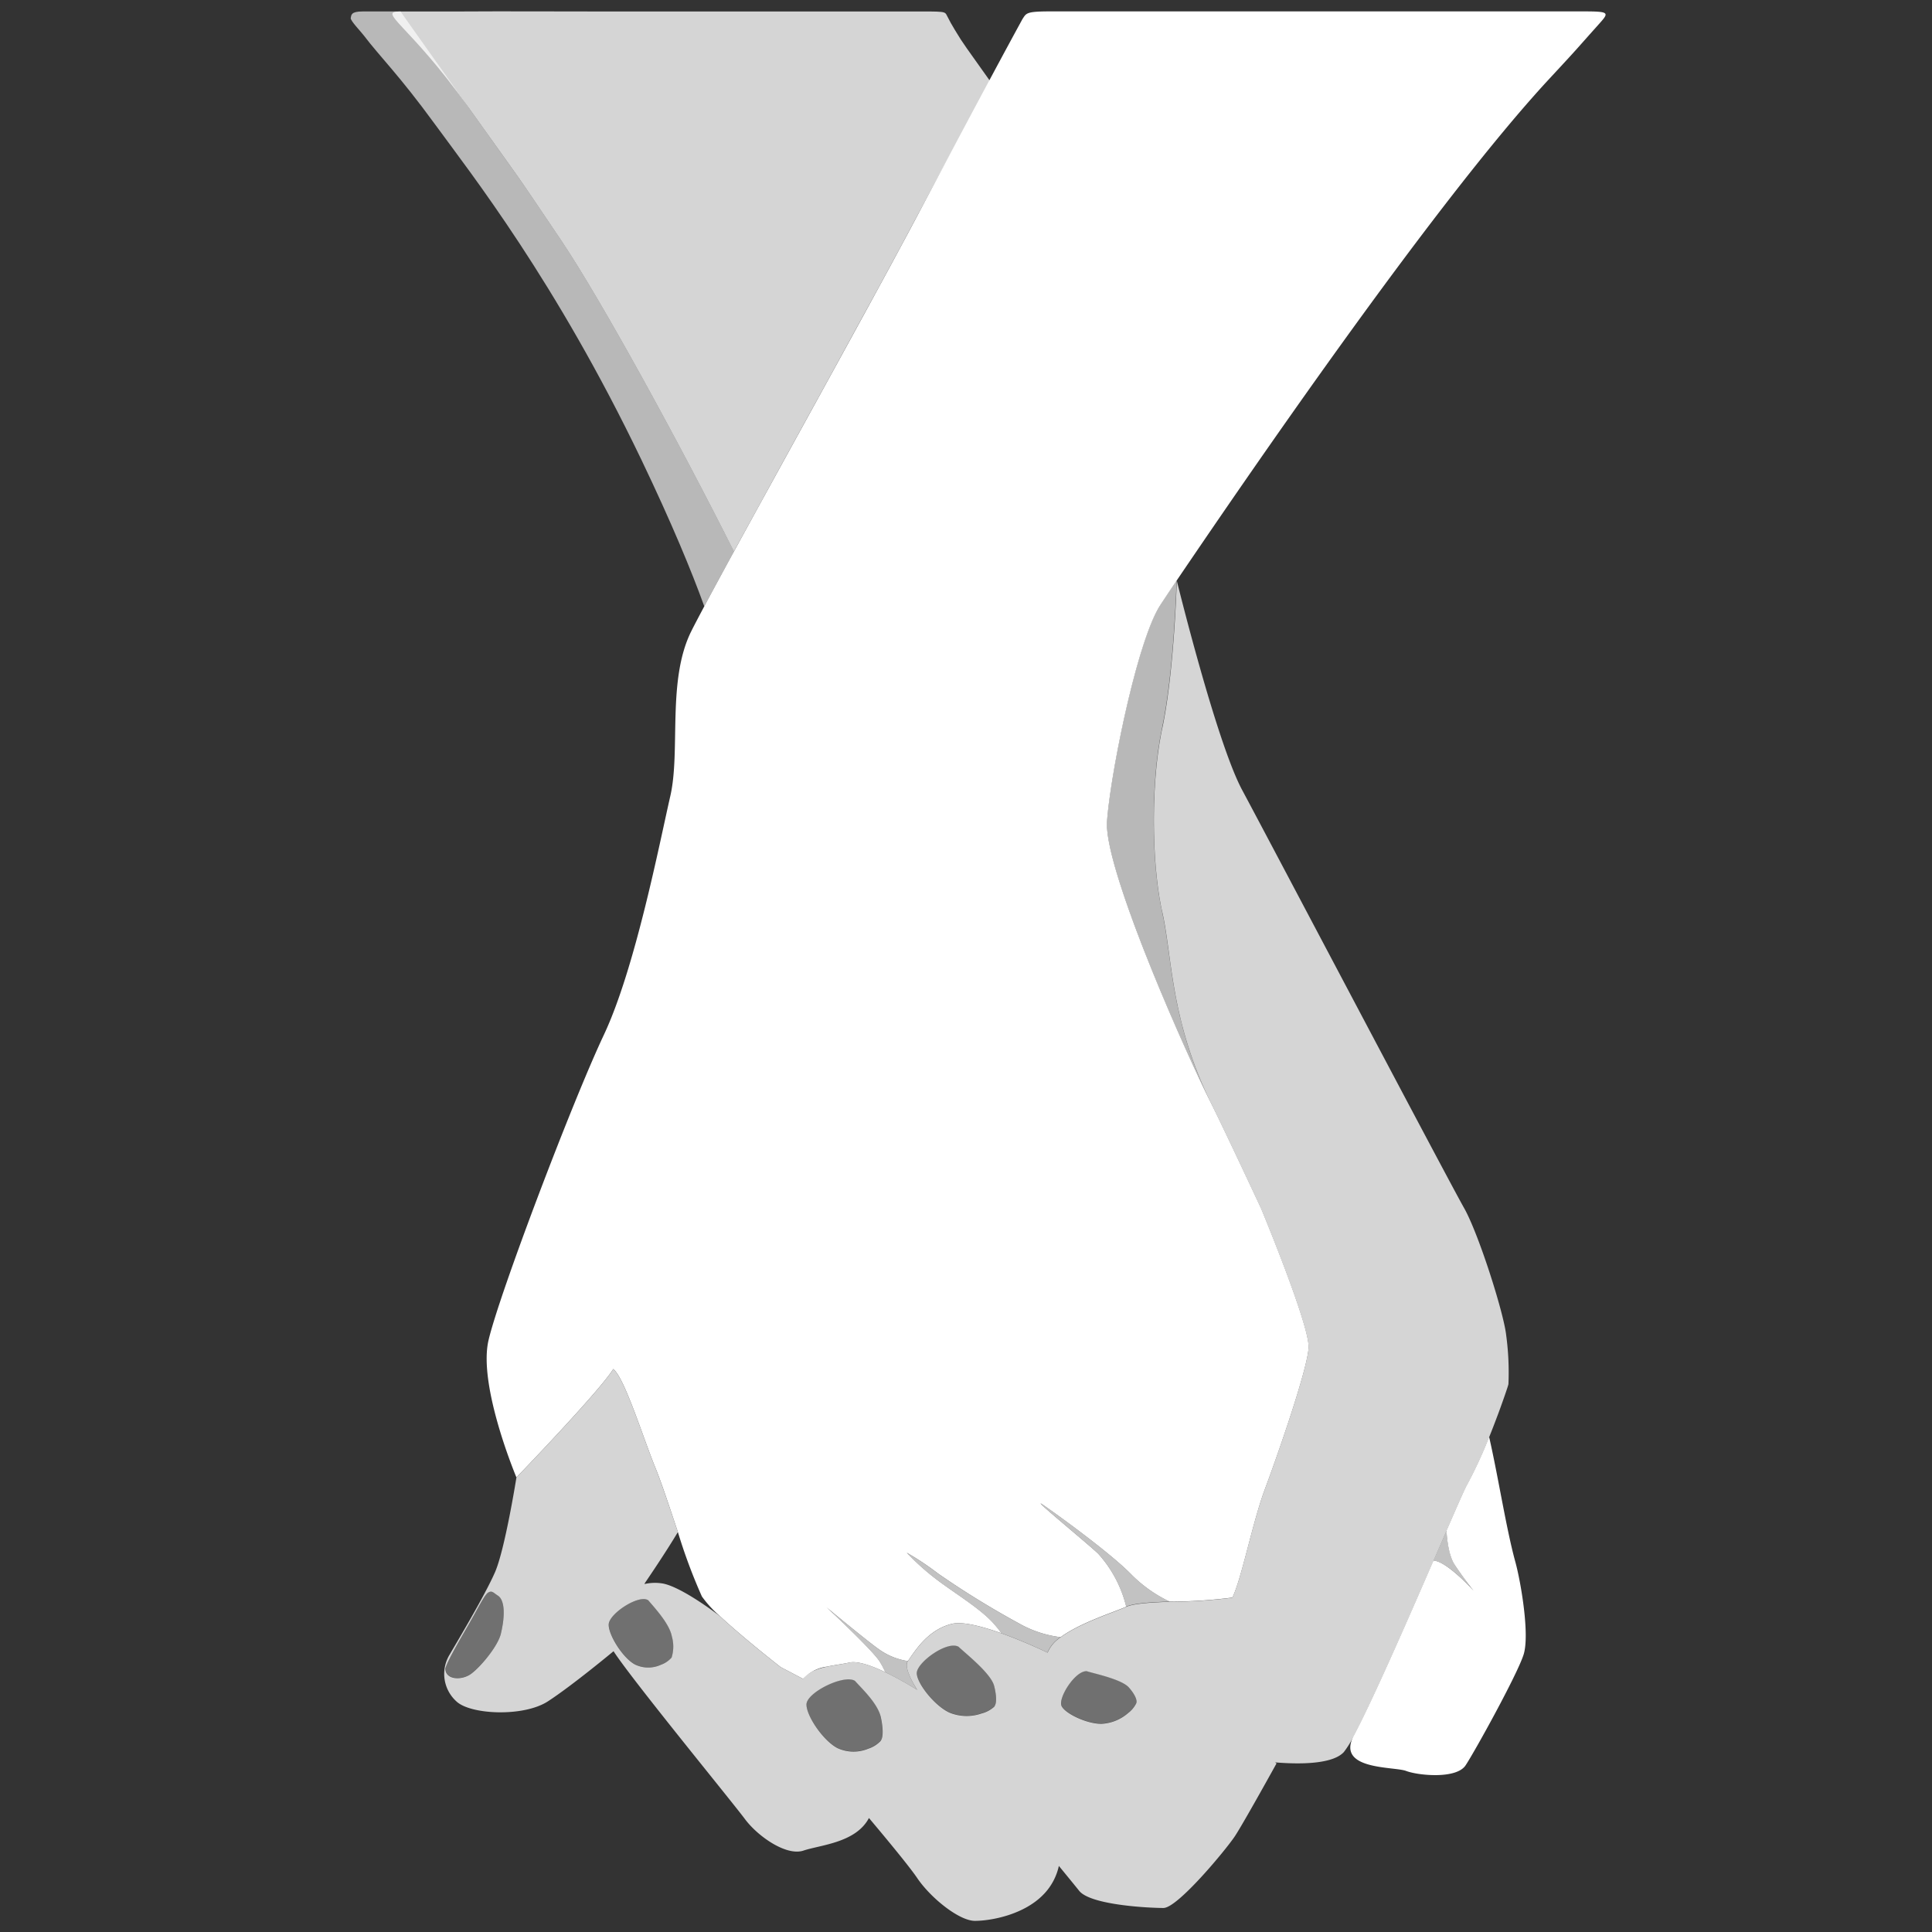
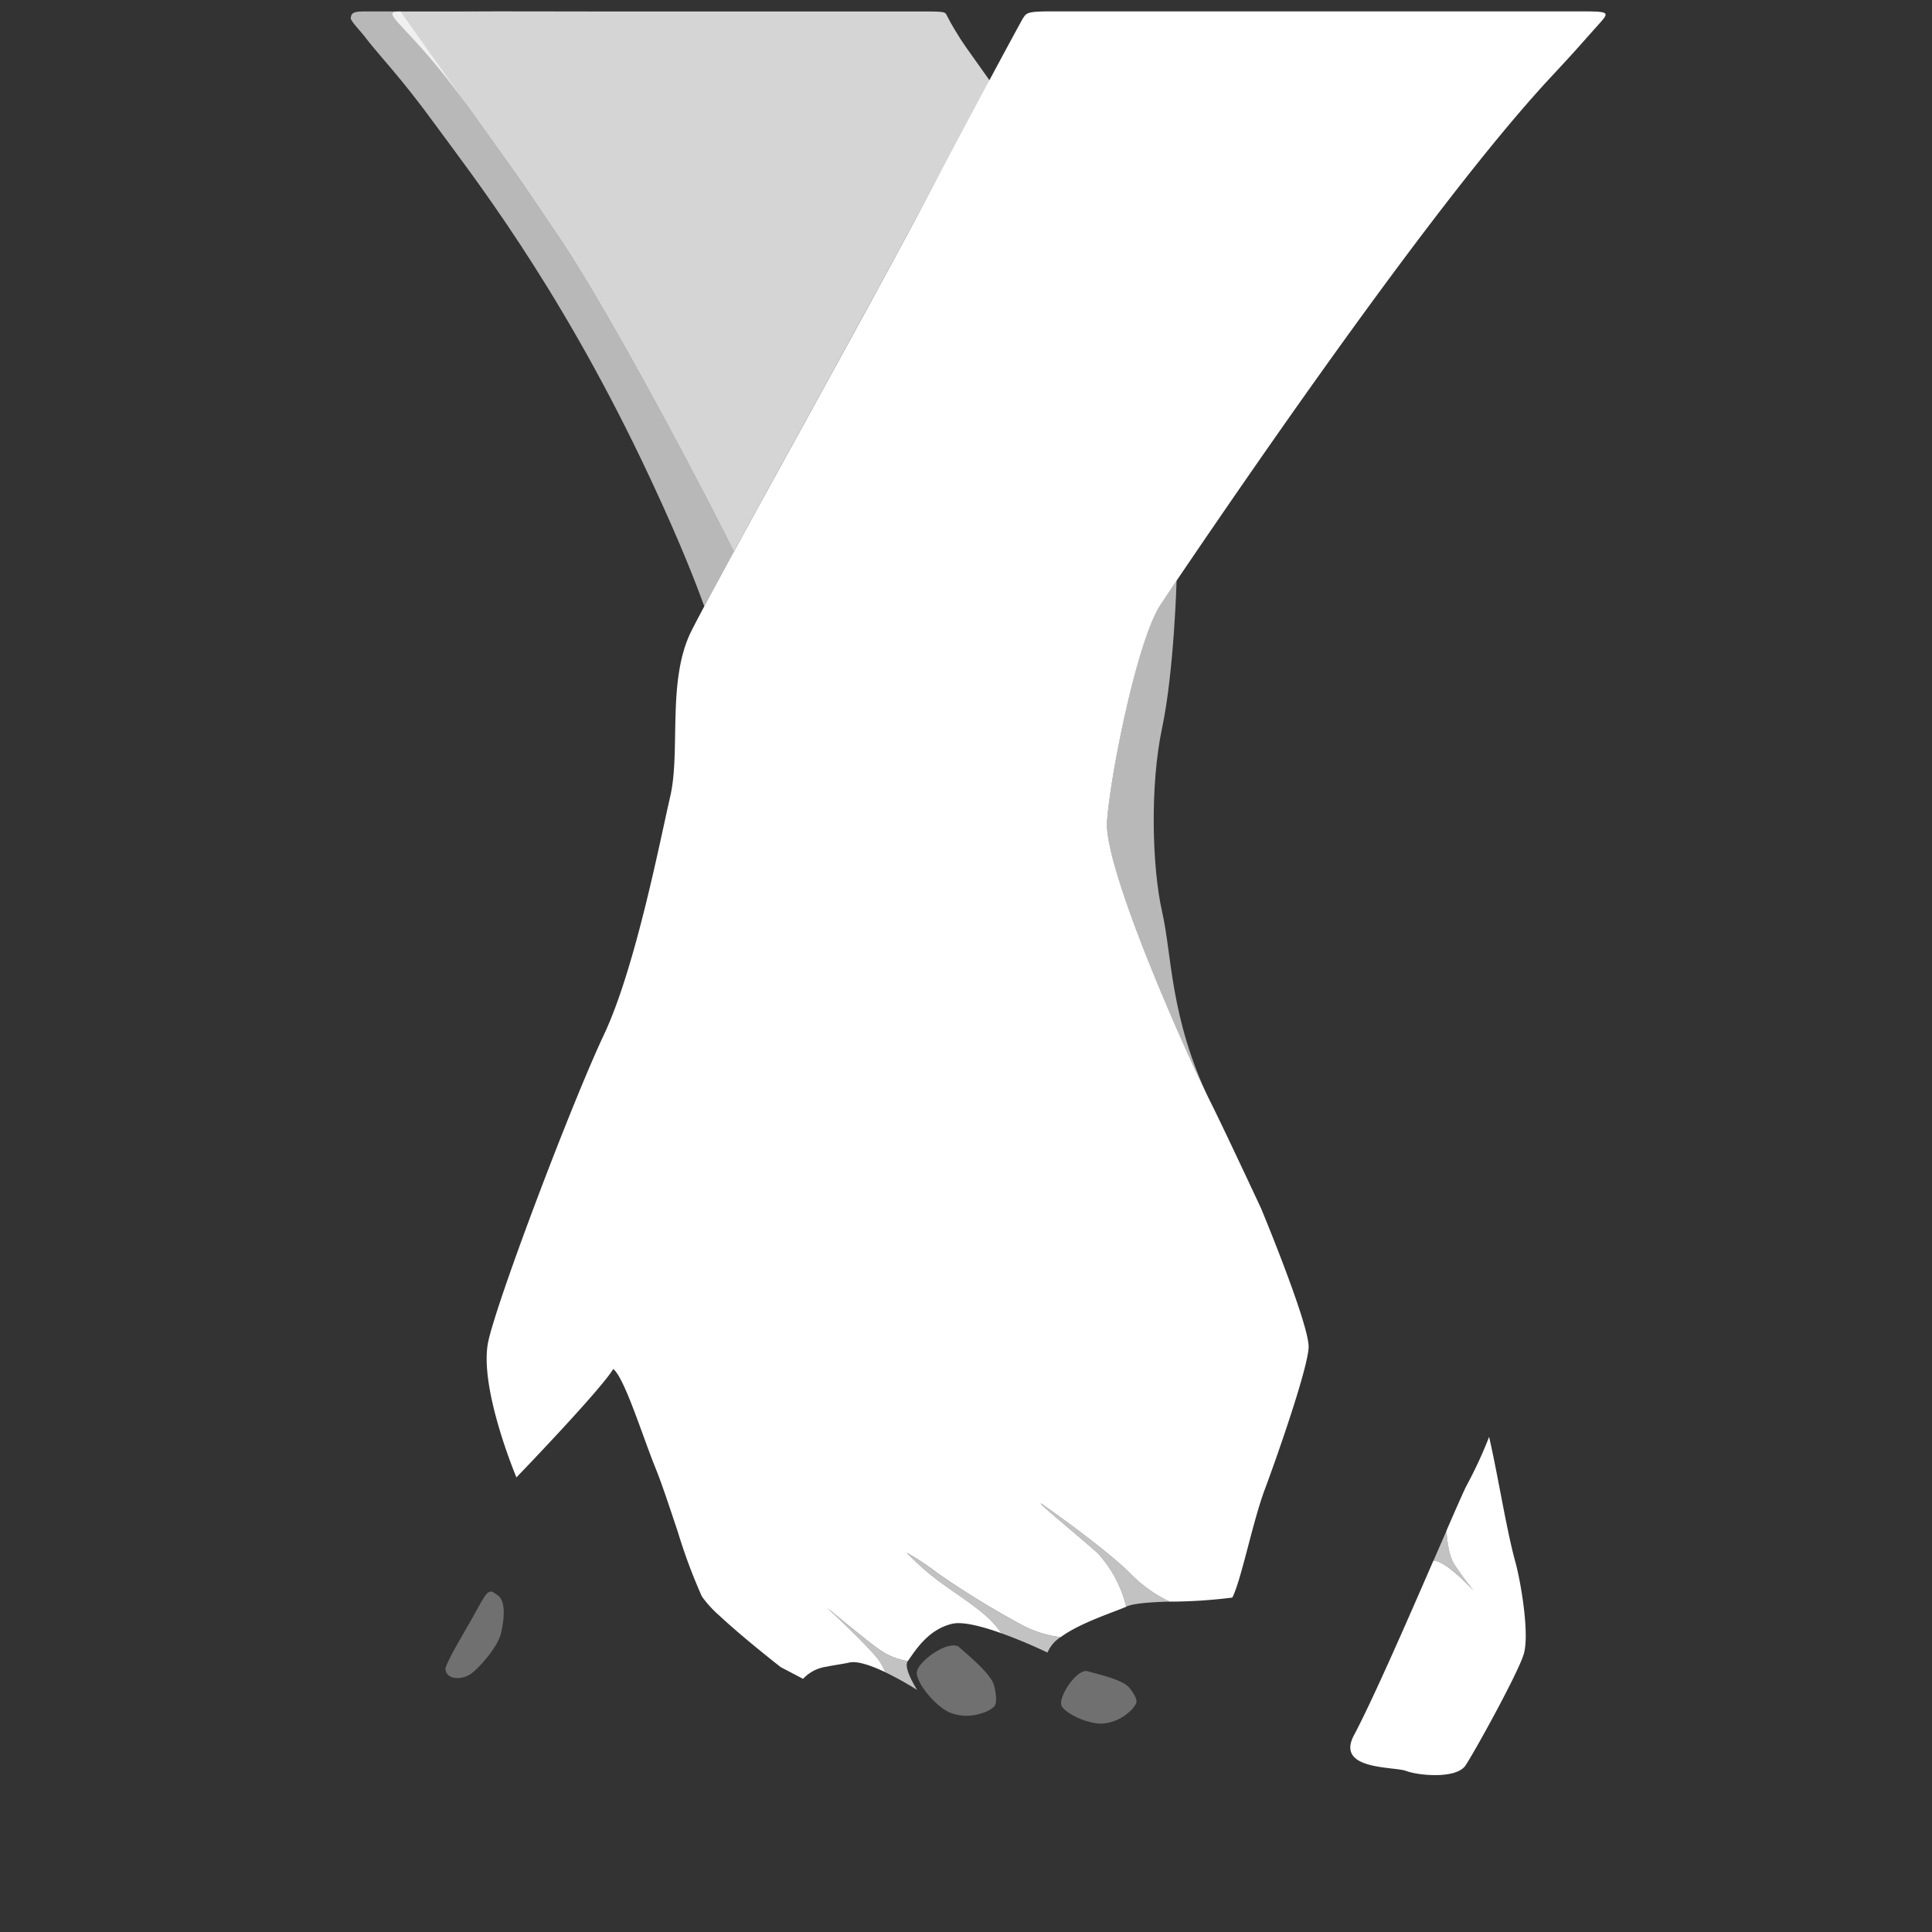
<svg xmlns="http://www.w3.org/2000/svg" viewBox="0 0 300 300">
  <rect x="0" y="0" width="300" height="300" fill="#333333" stroke="none" />
  <g fill="#fff">
    <path d="m 153.76 12.62 c -3.74 -5.3 -4.11 -5.66 -5.48 -7.96 -.71 -1.18 -.62 -1.06 -1.2 -2.16 -.41 -.78 -.12 -.72 -6.09 -.72 h -49.58 c -7.1 0 -12.98 -.04 -19.4 0 -3.09 .02 -6.07 0 -9.83 0 s 1.35 1.95 10.53 14.85 6.13 8.38 14.41 20.67 c 6.23 9.26 18.53 31.76 26.84 48.34 8.38 -15.36 21.96 -39.82 28.67 -52.5 2.08 -3.93 6.13 -11.37 11.13 -20.52 z" opacity=".79" />
    <path d="m 72.72 16.63 c -9.18 -12.91 -10.53 -14.85 -10.53 -14.85 h -5.93 c -1.75 0 -1.71 .55 -1.8 1.02 -.07 .4 1.53 2.05 2.01 2.68 2.64 3.47 5.42 6.07 11.06 13.8 s 18.73 24.32 32.07 52.12 c 4.74 9.9 7.79 17.3 9.76 22.75 1.21 -2.26 2.79 -5.18 4.61 -8.51 -8.31 -16.58 -20.61 -39.08 -26.84 -48.34 -8.28 -12.29 -5.23 -7.76 -14.41 -20.67 z" opacity=".65" />
    <path d="m 140.96 257.93 a 10.48 10.48 0 0 1 -4.54 -1.86 c -2.23 -1.62 -8.06 -6.47 -8.06 -6.47 s 6.94 6.45 8.18 8.33 a 12.74 12.74 0 0 1 .92 1.73 51.3 51.3 0 0 1 4.95 2.75 c -1.21 -1.99 -1.96 -3.75 -1.45 -4.48 z" opacity=".7" />
    <path d="m 164.68 254.22 a 17.42 17.42 0 0 1 -6.54 -2.18 136.41 136.41 0 0 1 -12.5 -7.71 43.13 43.13 0 0 0 -4.85 -3.23 38.08 38.08 0 0 0 5.32 4.67 c 2.93 2.13 6.48 4.33 8.36 6.54 .4 .48 .73 .91 1.02 1.3 3.71 1.32 7.16 3 7.16 3 a 5.37 5.37 0 0 1 2.03 -2.39 z" opacity=".7" />
    <path d="m 228.82 247 s -1.89 -2.37 -2.98 -4.1 -1.22 -5.23 -1.22 -5.23 c -.62 1.42 -1.3 3 -2.03 4.67 2.09 .06 6.23 4.66 6.23 4.66 z" opacity=".7" />
    <path d="m 181.62 248.69 a 21.09 21.09 0 0 1 -6.1 -4.36 c -3.09 -3.11 -10.27 -8.37 -13.35 -10.52 s 6.92 6.03 8.35 7.44 a 18.94 18.94 0 0 1 4.35 8.23 c 1.18 -.53 3.81 -.69 6.74 -.79 z" opacity=".7" />
    <path d="m 235.31 242.56 c -1.4 -5.06 -2.67 -13.28 -4.08 -19.44 a 68.14 68.14 0 0 1 -3.52 7.6 c -.35 .65 -1.51 3.29 -3.1 6.95 0 0 .12 3.5 1.22 5.23 s 2.98 4.1 2.98 4.1 -4.14 -4.6 -6.23 -4.67 c -4.05 9.33 -9.44 21.67 -12.34 27.12 s 6.2 4.82 8.1 5.54 7.8 1.29 9.23 -.86 8.06 -14.15 9.02 -17.23 -.43 -11.24 -1.28 -14.34 z" />
    <path d="m 158.73 3.03 c -5.01 9.16 -14.02 26.18 -16.1 30.11 -8.16 15.43 -26.51 48.33 -33.27 61.01 -.88 1.66 -1.58 2.98 -2.02 3.87 -3.8 7.63 -1.63 18.54 -3.26 25.62 s -5.43 26.71 -10.32 37.07 -16.28 40.35 -17.91 47.44 4.34 21.26 4.34 21.26 13.06 -13.54 15.03 -16.83 c 1.75 1.32 4.59 10.53 6.56 15.36 .92 2.25 2.21 6.15 3.48 9.95 a 85.52 85.52 0 0 0 3.73 10.01 17.57 17.57 0 0 0 2.79 3.04 c 3.67 3.43 9.45 7.93 9.45 7.93 l 3.47 1.82 a 6.11 6.11 0 0 1 3.67 -1.89 c 1.2 -.26 2.44 -.4 3.51 -.64 1.28 -.3 3.51 .51 5.59 1.5 a 12.74 12.74 0 0 0 -.92 -1.73 c -1.25 -1.89 -8.18 -8.33 -8.18 -8.33 s 5.83 4.86 8.06 6.47 a 10.48 10.48 0 0 0 4.54 1.86 c 1.11 -1.56 3.1 -4.9 6.88 -5.79 1.66 -.39 4.73 .43 7.65 1.47 -.28 -.39 -.61 -.82 -1.02 -1.3 -1.87 -2.21 -5.43 -4.41 -8.36 -6.54 a 38.08 38.08 0 0 1 -5.32 -4.67 43.13 43.13 0 0 1 4.85 3.23 136.41 136.41 0 0 0 12.5 7.71 17.42 17.42 0 0 0 6.54 2.18 c 3 -2.22 8.27 -3.88 10.19 -4.73 a 18.94 18.94 0 0 0 -4.35 -8.23 c -1.43 -1.41 -11.43 -9.59 -8.35 -7.44 s 10.26 7.41 13.35 10.52 a 21.09 21.09 0 0 0 6.1 4.36 78.92 78.92 0 0 0 9.73 -.63 c 1.42 -2.85 3.13 -11.7 5.05 -16.83 s 6.6 -18.54 6.79 -21.97 -7.36 -21.58 -7.37 -21.61 l -.02 -.04 c -.63 -1.36 -1.27 -2.71 -1.89 -4.04 -2.47 -5.26 -4.76 -10.09 -6.12 -12.8 -4.1 -8.24 -16.41 -36.04 -15.9 -43.25 s 4.62 -27.8 8.21 -33.47 c .43 -.67 1.34 -2.04 2.62 -3.94 9.52 -14.04 39.77 -58.42 57.89 -77.93 4.91 -5.29 3.56 -3.87 7.5 -8.27 1.77 -1.98 2 -2.15 -2.31 -2.15 h -82.74 c -3.84 0 -3.69 .29 -4.34 1.25" />
-     <path d="m 100.67 248.48 c -1.45 -.96 -6.08 2.07 -6.14 3.75 -.06 1.58 2.13 5.14 4.04 6.2 a 4.71 4.71 0 0 0 4.07 .06 3.92 3.92 0 0 0 1.67 -1.14 5.71 5.71 0 0 0 .02 -3.27 c -.37 -1.99 -2.73 -4.49 -3.66 -5.6 z" opacity=".3" />
-     <path d="m 132.74 260.97 c -1.71 -1.06 -7.46 1.79 -7.52 3.63 -.06 1.73 2.56 5.64 4.81 6.81 a 5.95 5.95 0 0 0 4.79 .09 4.54 4.54 0 0 0 1.95 -1.24 c .39 -.55 .33 -1.97 0 -3.57 -.43 -2.18 -2.92 -4.5 -4.03 -5.72 z" opacity=".3" />
    <path d="m 148.84 255.67 c -1.79 -.97 -6.45 2.42 -6.48 4.07 -.04 1.55 2.72 5.08 5.07 6.16 a 7.06 7.06 0 0 0 4.97 .14 4.68 4.68 0 0 0 2.01 -1.08 c .39 -.49 .32 -1.76 -.04 -3.2 -.49 -1.95 -4.37 -4.98 -5.53 -6.09 z" opacity=".3" />
    <path d="m 180.44 113.08 c 1.88 -8.85 2.26 -22.96 2.26 -22.96 -1.28 1.89 -2.19 3.26 -2.62 3.94 -3.59 5.66 -7.69 26.26 -8.2 33.47 s 11.79 35.01 15.9 43.25 c -6.11 -12.8 -5.76 -22.29 -7.33 -29.21 s -1.89 -19.63 -.01 -28.49 z" opacity=".65" />
    <path d="m 168.74 259.47 c -1.79 -.08 -4.43 4.14 -3.91 5.38 .5 1.17 3.95 2.83 6.24 2.79 a 6.8 6.8 0 0 0 4.11 -1.68 4.22 4.22 0 0 0 1.27 -1.54 c .15 -.51 -.34 -1.43 -1.12 -2.38 -1.06 -1.29 -5.26 -2.16 -6.59 -2.57 z" opacity=".3" />
-     <path d="m 162.66 256.62 s -3.46 -1.68 -7.16 -3 c -2.92 -1.04 -5.99 -1.87 -7.65 -1.47 -3.77 .89 -5.77 4.23 -6.88 5.79 -.52 .73 .23 2.49 1.45 4.47 a 51.3 51.3 0 0 0 -4.95 -2.75 c -2.08 -.99 -4.31 -1.8 -5.59 -1.5 -1.07 .25 -2.31 .39 -3.51 .65 -.31 .07 -.63 .14 -.93 .23 -.06 .02 -.12 .03 -.17 .05 a 7.8 7.8 0 0 0 -.75 .28 c -.08 .04 -.17 .07 -.25 .1 a 5.14 5.14 0 0 0 -.63 .38 c -.08 .05 -.16 .09 -.23 .15 a 4.03 4.03 0 0 0 -.72 .69 l -3.47 -1.82 s -5.78 -4.5 -9.45 -7.93 c 0 0 -5.63 -4.36 -8.73 -5.03 a 7.24 7.24 0 0 0 -2.97 .06 l .09 -.19 s 3.11 -4.54 5.1 -7.88 c -1.27 -3.8 -2.57 -7.71 -3.48 -9.95 -1.97 -4.83 -4.81 -14.04 -6.56 -15.36 -1.97 3.29 -15.03 16.83 -15.03 16.83 s -1.77 11.15 -3.33 14.72 -5.69 10.46 -7.02 12.75 a 5.75 5.75 0 0 0 1.03 7.3 c 2.17 2.07 10.42 2.45 14.2 0 s 10.2 -7.79 10.2 -7.79 c 2.88 4.45 18.41 23.38 20.4 26.06 s 6.43 5.79 9.09 4.9 8.14 -1.21 10.17 -5.06 c 3.14 3.73 6.36 7.65 7.47 9.29 2.1 3.12 6.54 6.68 8.98 6.68 s 7.7 -.92 10.78 -4.23 a 9.14 9.14 0 0 0 2.26 -4.3 c 1.58 1.92 2.74 3.35 3.15 3.86 1.77 2.23 10.87 2.67 13.09 2.67 s 9.76 -9.13 11.09 -11.14 6.47 -11.31 6.47 -11.31 l -.22 -.16 c 4.57 .38 9.09 .14 10.68 -1.61 a 15.32 15.32 0 0 0 1.57 -2.56 c 2.9 -5.45 8.29 -17.79 12.34 -27.12 .73 -1.67 1.41 -3.25 2.03 -4.67 1.59 -3.66 2.75 -6.3 3.1 -6.95 a 68.14 68.14 0 0 0 3.52 -7.6 c .44 -1.09 .91 -2.31 1.44 -3.73 .35 -.93 1.52 -4.21 1.55 -4.51 a 43.26 43.26 0 0 0 -.36 -7.65 c -.38 -3.41 -4.27 -15.72 -6.55 -19.72 s -30.45 -57.44 -34.44 -64.87 -10.15 -32.51 -10.15 -32.52 -.38 14.11 -2.26 22.96 -1.57 21.55 0 28.48 1.22 16.41 7.33 29.21 c 1.35 2.71 3.64 7.54 6.11 12.8 .62 1.33 1.26 2.68 1.89 4.04 l .02 .04 c .01 .03 7.56 18.19 7.37 21.61 s -4.87 16.83 -6.79 21.97 -3.63 13.98 -5.05 16.83 a 78.92 78.92 0 0 1 -9.73 .63 c -2.94 .11 -5.57 .27 -6.74 .79 -1.92 .86 -7.19 2.51 -10.19 4.73 a 5.37 5.37 0 0 0 -2.03 2.4 m -84.87 -3.01 c -.5 2.13 -3.48 5.54 -4.8 6.39 -1.41 .91 -3.79 .82 -3.84 -.92 .38 -1.4 3.03 -5.79 4.02 -7.55 1.1 -1.94 2.1 -3.92 2.61 -4.24 .61 -.37 .77 -.05 1.51 .44 1.07 .66 1.18 2.99 .5 5.86 z m 26.51 3.73 a 3.92 3.92 0 0 1 -1.67 1.14 4.71 4.71 0 0 1 -4.07 -.06 c -1.91 -1.06 -4.1 -4.62 -4.04 -6.2 .06 -1.68 4.69 -4.71 6.14 -3.75 .93 1.11 3.29 3.61 3.66 5.6 a 5.71 5.71 0 0 1 -.02 3.25 z m 32.48 12.93 a 4.54 4.54 0 0 1 -1.95 1.24 5.95 5.95 0 0 1 -4.79 -.09 c -2.26 -1.17 -4.87 -5.09 -4.81 -6.81 .06 -1.84 5.81 -4.69 7.52 -3.63 1.1 1.23 3.6 3.55 4.04 5.73 .33 1.57 .38 2.98 -.01 3.53 z m 17.63 -5.3 a 4.68 4.68 0 0 1 -2.01 1.08 7.06 7.06 0 0 1 -4.97 -.14 c -2.35 -1.08 -5.11 -4.62 -5.07 -6.16 .04 -1.65 4.69 -5.04 6.48 -4.07 1.16 1.11 5.04 4.14 5.53 6.09 .36 1.42 .43 2.68 .04 3.17 z m 22.04 -.54 a 4.22 4.22 0 0 1 -1.27 1.54 6.8 6.8 0 0 1 -4.11 1.68 c -2.29 .04 -5.74 -1.62 -6.24 -2.79 -.53 -1.25 2.12 -5.46 3.91 -5.38 1.33 .41 5.52 1.28 6.59 2.57 .79 .92 1.28 1.85 1.12 2.36 z" opacity=".79" />
    <path d="m 77.3 247.73 c -.74 -.48 -.9 -.81 -1.51 -.44 -.52 .32 -1.52 2.3 -2.61 4.24 -1 1.76 -3.65 6.15 -4.02 7.55 .05 1.74 2.43 1.83 3.84 .92 1.32 -.86 4.3 -4.26 4.8 -6.39 .67 -2.87 .56 -5.2 -.5 -5.88 z" opacity=".3" />
  </g>
</svg>